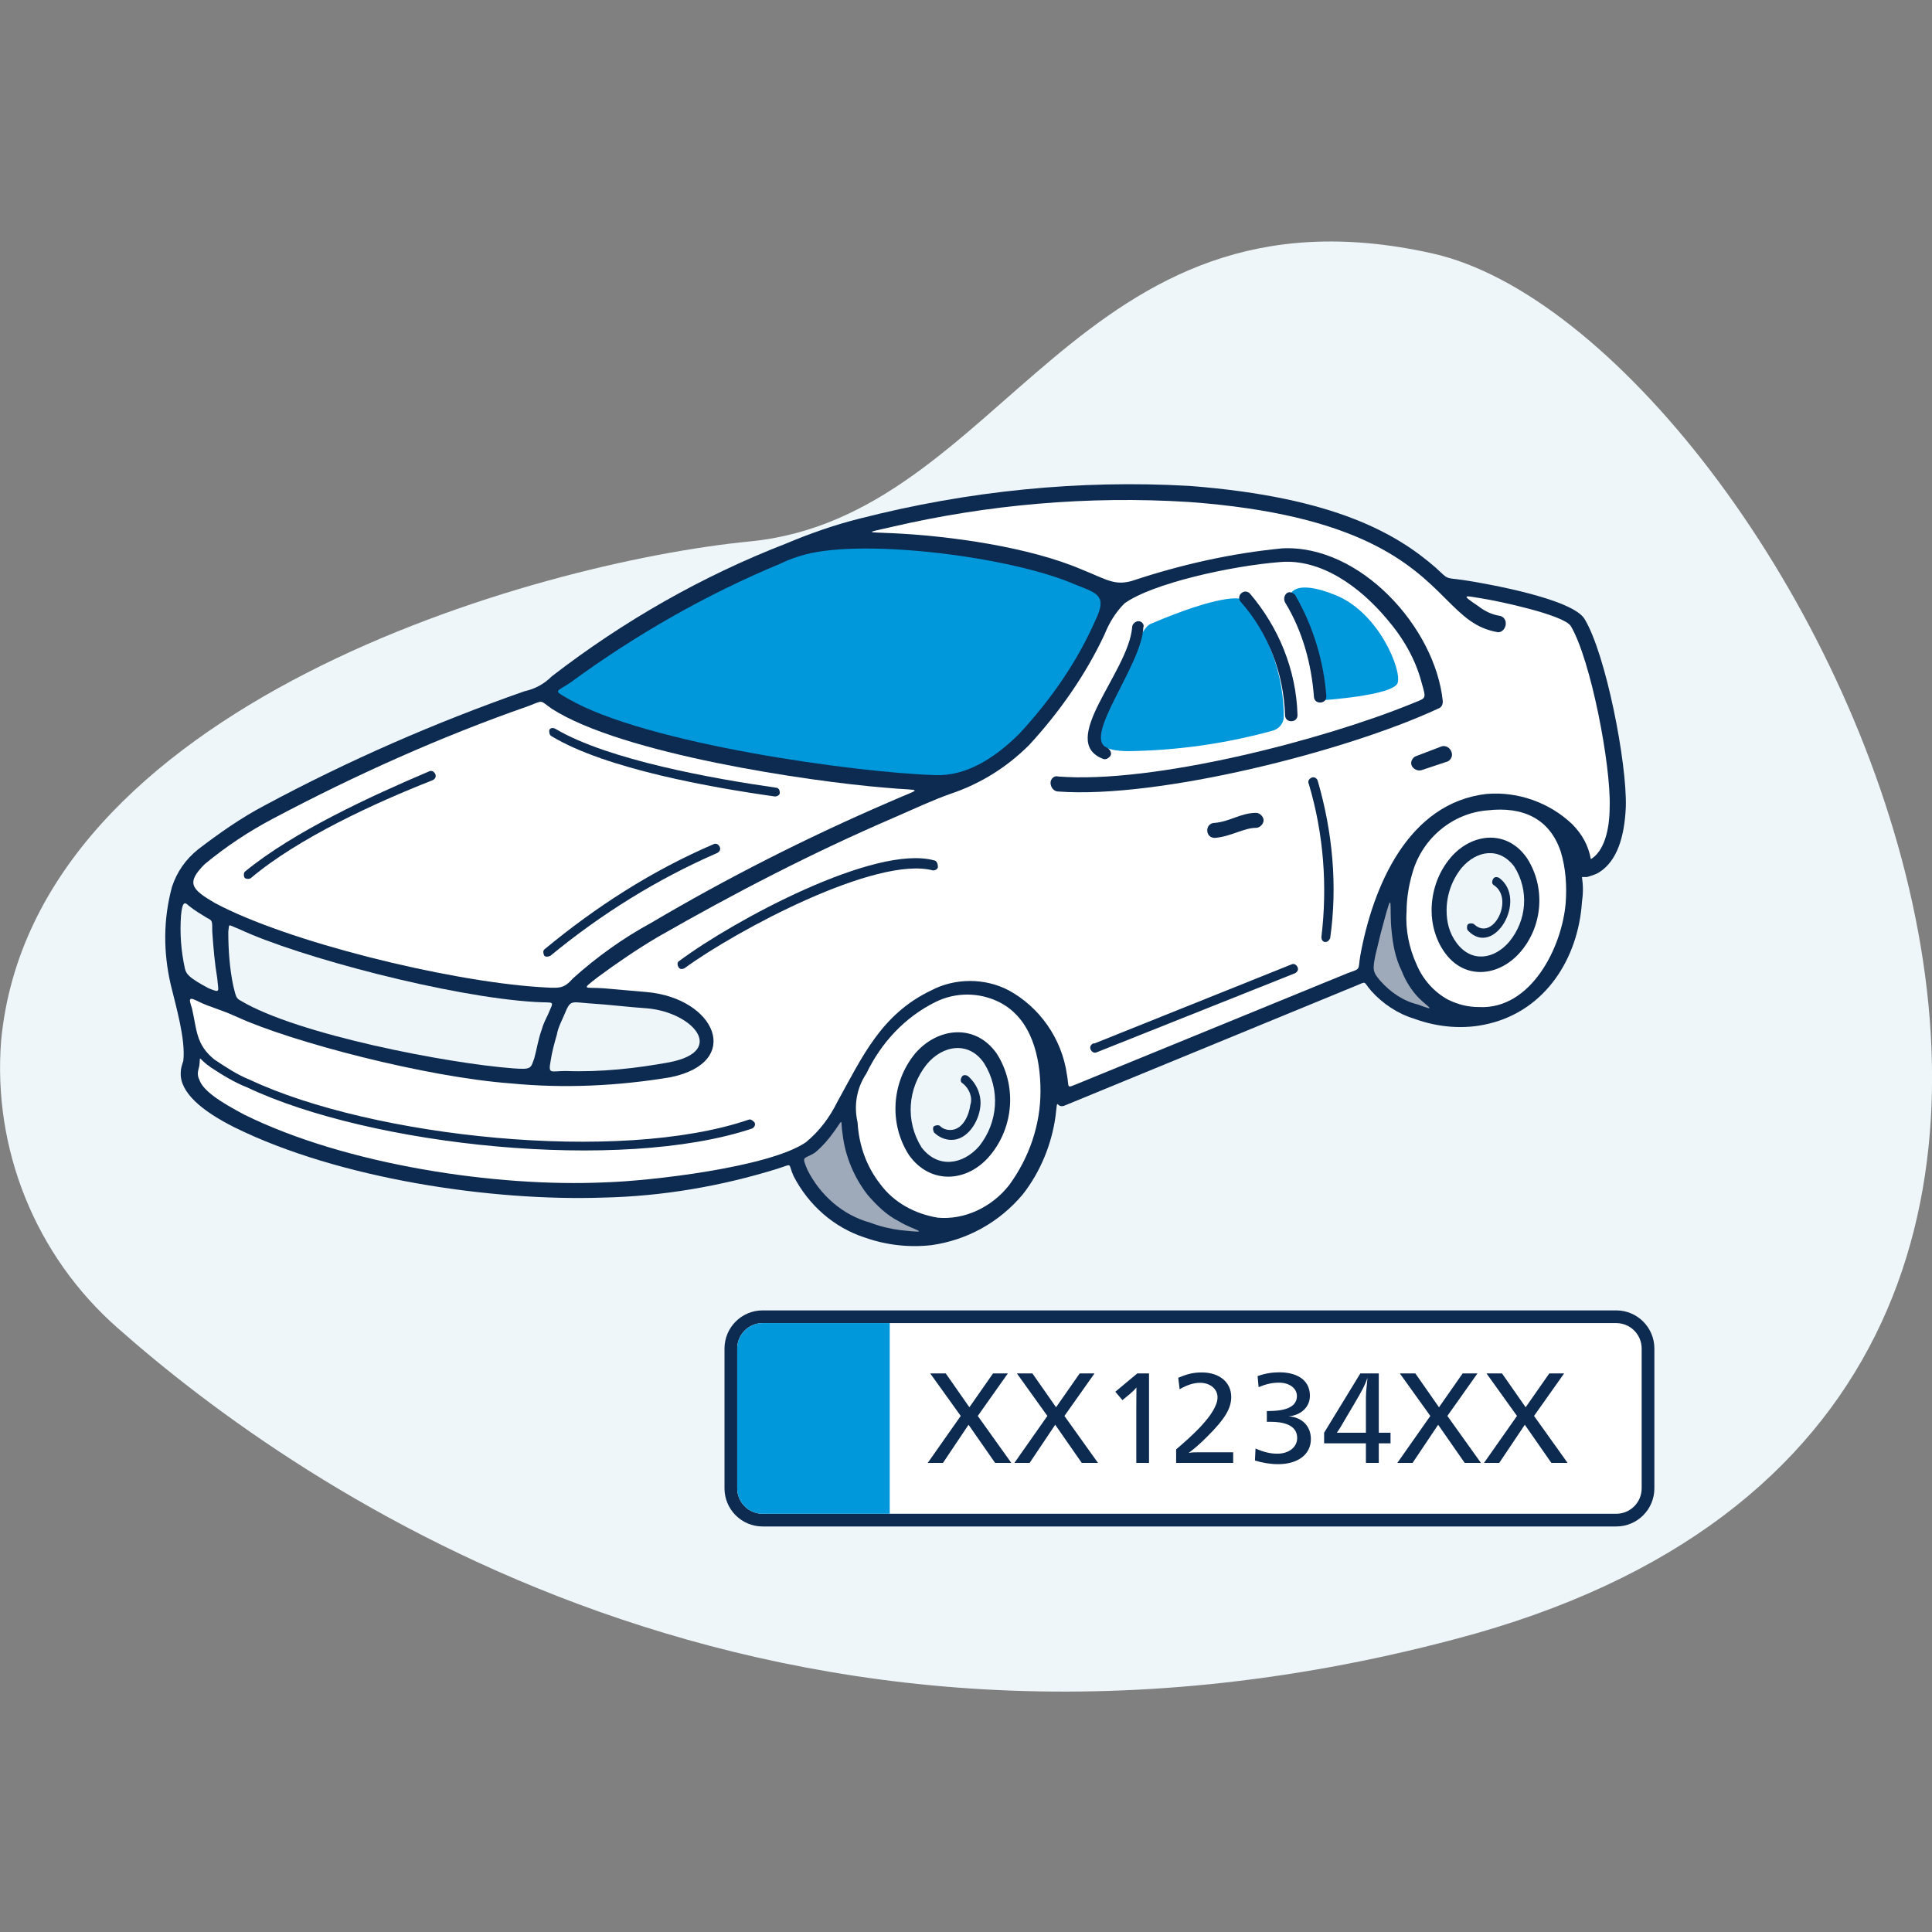
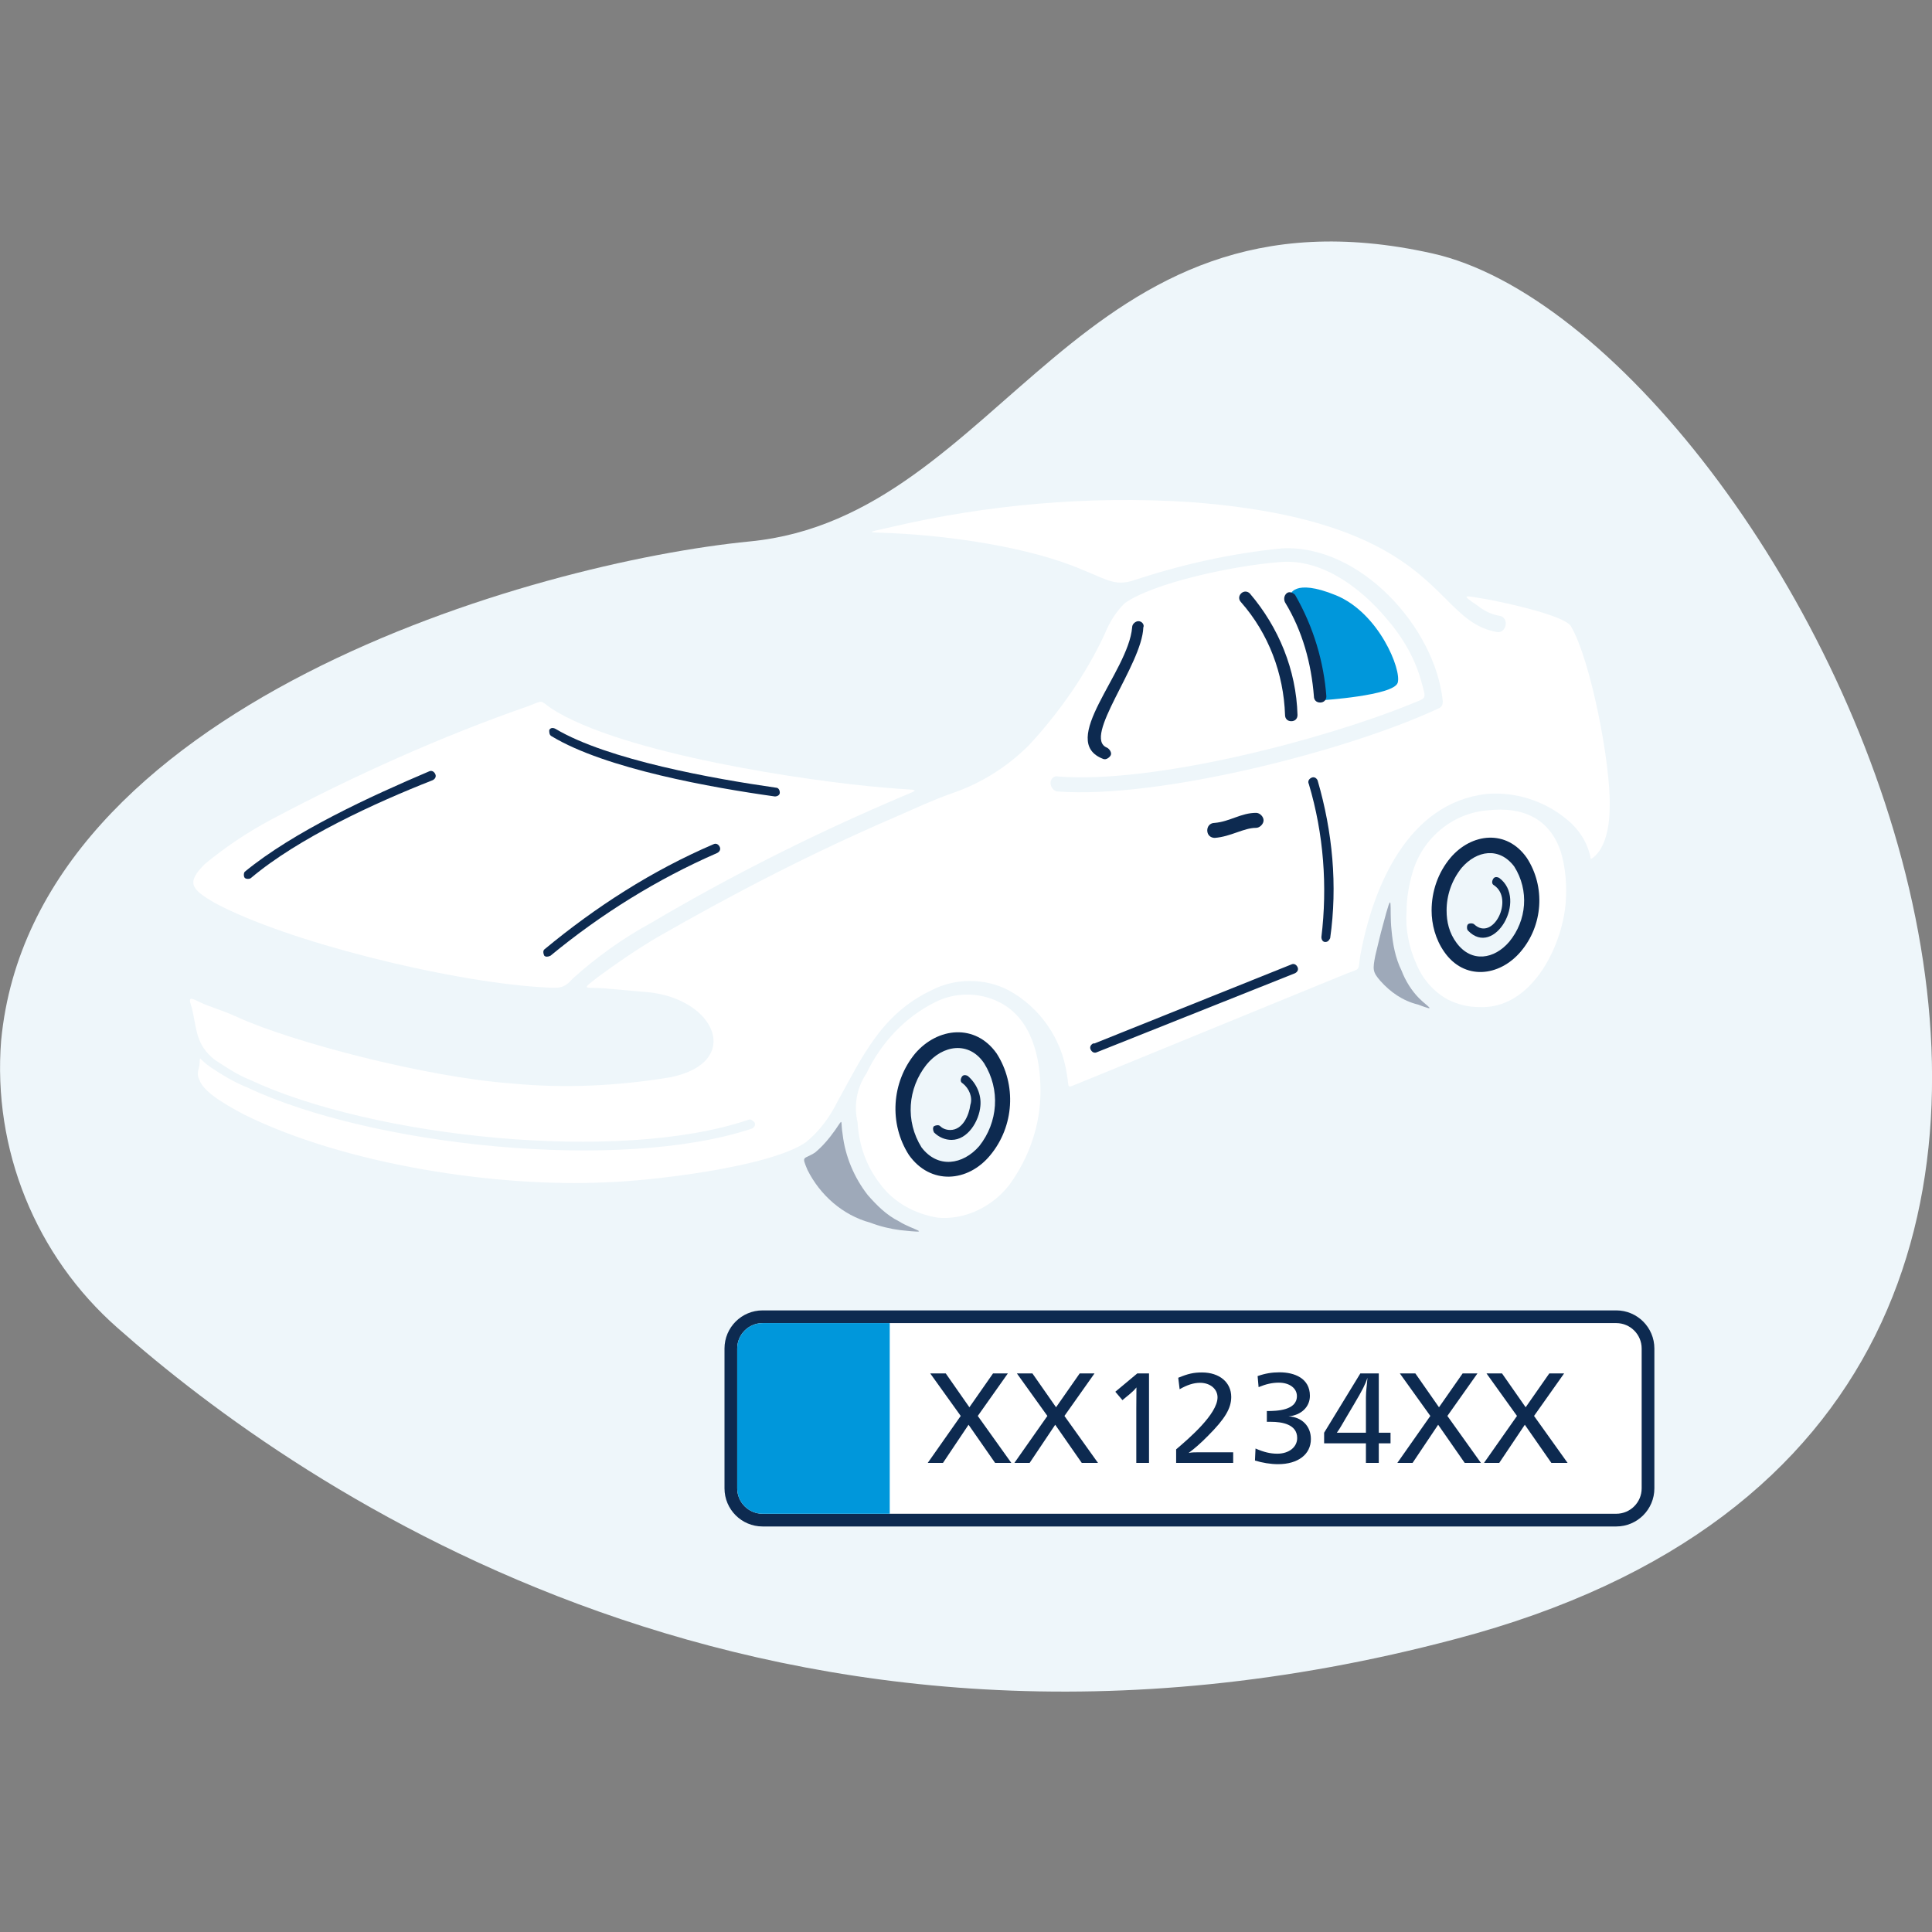
<svg xmlns="http://www.w3.org/2000/svg" width="152" height="152" viewBox="0 0 152 152" fill="none">
  <rect x="0" y="0" width="152" height="152" fill="#808080" stroke="none" />
  <g clip-path="url(#clip0_1_100)">
    <path d="M0.09 81.856C-0.59 90.415 2.8 98.805 9.25 104.475C23.58 117.155 60.91 143.185 114.53 128.945C184.13 110.615 140.66 26.175 112.68 19.935C84.7 13.695 78.98 40.645 59 42.596C42.04 44.255 2.62 55.435 0.09 81.856Z" fill="#EEF6FA" />
-     <path d="M73.291 97.961C71.521 98.161 69.741 97.961 68.061 97.371C65.601 96.581 63.621 94.811 62.441 92.541C61.951 91.461 62.441 91.551 61.161 91.951C56.721 93.331 52.091 94.121 47.451 94.221C38.671 94.521 26.651 92.741 18.461 88.701C15.901 87.421 14.121 85.941 14.221 84.361C14.221 84.061 14.321 83.771 14.421 83.471C14.621 81.791 13.831 79.131 13.431 77.461C12.841 74.901 12.841 72.331 13.531 69.771C13.921 68.591 14.611 67.601 15.601 66.811C17.281 65.531 18.951 64.351 20.831 63.361C27.441 59.811 34.241 56.851 41.241 54.391C42.131 54.191 42.821 53.801 43.411 53.211C49.031 48.871 55.241 45.321 61.851 42.761C63.721 41.971 65.701 41.281 67.671 40.791C76.151 38.621 84.921 37.731 93.601 38.231C105.141 39.121 109.971 42.081 112.931 44.641C114.011 45.631 113.621 45.431 115.101 45.631C117.071 45.931 123.681 47.111 124.661 48.691C126.341 51.451 128.011 60.031 127.911 63.481C127.811 65.851 127.221 67.721 125.841 68.611C125.541 68.811 125.151 68.911 124.851 69.001C124.751 69.001 124.551 69.001 124.461 69.001C124.561 69.691 124.561 70.281 124.461 70.971C124.161 75.411 121.601 79.451 117.161 80.531C115.191 81.021 113.121 80.831 111.241 80.141C109.961 79.751 108.781 78.961 107.891 77.971C107.201 77.181 107.591 77.181 106.611 77.581L83.831 86.951C83.041 87.341 83.241 86.061 83.041 87.841C82.741 90.011 81.861 92.181 80.481 93.951C78.611 96.191 76.051 97.571 73.291 97.961Z" fill="#0D2A50" />
    <path d="M79.401 93.231C80.981 91.061 81.861 88.501 81.861 85.841C81.861 83.181 81.171 80.121 78.611 78.841C77.031 78.051 75.161 78.051 73.581 78.841C71.211 80.021 69.341 82.001 68.161 84.461C67.371 85.641 67.171 87.021 67.471 88.311C67.571 90.081 68.161 91.761 69.241 93.141C70.321 94.621 72.001 95.511 73.781 95.801C75.851 95.991 78.021 95.001 79.401 93.231Z" fill="white" />
    <path d="M83.941 84.551C84.141 85.631 83.841 85.631 84.831 85.241L106.031 76.561C107.111 76.171 106.821 76.361 107.021 75.181C108.011 69.761 110.771 63.151 116.981 62.461C119.441 62.261 121.911 63.151 123.681 64.831C124.471 65.621 124.961 66.511 125.161 67.591C126.151 67.001 126.641 65.421 126.641 63.451C126.741 60.201 125.161 51.911 123.581 49.251C122.991 48.361 117.861 47.281 116.581 47.081C115.301 46.881 114.811 46.691 116.281 47.671C116.771 48.061 117.361 48.361 118.051 48.461C118.351 48.561 118.541 48.851 118.441 49.251C118.341 49.551 118.141 49.741 117.851 49.741C116.081 49.441 115.091 48.461 113.711 47.081C111.051 44.421 107.011 40.471 93.501 39.491C85.611 39.001 77.721 39.691 70.131 41.461C67.961 41.951 68.161 41.851 70.231 41.951C74.671 42.151 80.981 43.031 85.121 44.811C87.091 45.601 87.681 46.091 89.061 45.701C92.911 44.421 96.851 43.531 100.891 43.141C107.001 42.841 112.921 49.351 113.511 55.171C113.511 55.471 113.411 55.661 113.121 55.761C105.921 59.111 91.131 62.861 83.241 62.271C82.941 62.271 82.651 61.971 82.651 61.581C82.651 61.281 82.951 60.991 83.241 61.091C90.731 61.681 104.041 58.231 111.051 55.371C112.231 54.881 112.231 55.071 111.841 53.691C111.351 51.821 110.361 50.141 109.081 48.661C107.011 46.201 103.951 43.931 100.701 44.221C96.851 44.521 90.641 45.901 88.471 47.471C87.781 48.161 87.291 48.951 86.891 49.931C85.411 53.091 83.341 56.041 80.971 58.611C79.201 60.381 77.121 61.671 74.761 62.461C73.381 62.951 71.901 63.641 70.321 64.331C63.911 67.091 57.801 70.251 51.781 73.701C50.101 74.691 48.531 75.771 47.051 76.861C45.671 77.941 45.971 77.651 47.441 77.751C48.621 77.851 49.711 77.951 50.891 78.051C56.311 78.541 58.481 83.571 52.761 84.751C48.621 85.441 44.381 85.641 40.241 85.241C33.541 84.751 22.991 81.991 18.651 80.011C17.371 79.421 16.481 79.221 15.691 78.831C14.901 78.441 14.801 78.441 15.101 79.321C15.491 81.001 15.401 82.181 16.871 83.361C17.761 83.951 18.641 84.541 19.631 84.941C29.291 89.481 48.721 91.551 58.871 88.101C59.071 88.001 59.261 88.201 59.361 88.301C59.461 88.501 59.361 88.691 59.161 88.791C48.811 92.241 29.191 90.171 19.421 85.541C18.431 85.151 17.451 84.551 16.561 83.961C16.461 83.861 16.261 83.761 16.171 83.661C15.581 83.171 15.781 83.071 15.681 83.861C15.581 84.251 15.481 84.551 15.681 84.941C15.981 85.831 17.361 86.711 19.231 87.701C27.221 91.641 39.051 93.421 47.631 93.021C51.081 92.921 60.551 91.841 63.411 89.861C64.491 88.971 65.281 87.891 65.871 86.701C67.841 83.151 69.321 79.801 73.261 77.921C75.131 76.931 77.501 76.931 79.371 77.921C81.771 79.231 83.541 81.691 83.941 84.551Z" fill="white" />
    <path d="M78.411 82.881C79.991 85.341 79.791 88.601 77.921 90.871C76.151 93.041 73.191 93.241 71.511 90.871C69.931 88.411 70.131 85.151 72.001 82.881C73.781 80.811 76.741 80.511 78.411 82.881Z" fill="#0D2A50" />
    <path d="M72.891 83.761C71.411 85.631 71.211 88.201 72.501 90.271C73.781 91.951 75.751 91.651 77.041 90.171C78.521 88.301 78.721 85.731 77.431 83.661C76.251 81.891 74.171 82.191 72.891 83.761Z" fill="#EEF6FA" />
    <path d="M101.5 46.833C102.723 48.675 104.729 52.709 103.946 55.096C103.946 55.096 109.646 54.738 109.964 53.716C110.282 52.693 108.488 48.221 105.104 46.833C101.721 45.453 101.5 46.841 101.5 46.833Z" fill="#0097DB" />
-     <path d="M97.5 47.096C98.467 47.85 101 51.624 101 56.364C101.008 56.885 100.648 57.352 100.107 57.492C96.428 58.504 92.627 59.041 88.8 59.096C85.441 59.096 86.205 57.352 87 56.364C88 54.364 89.525 49.516 90.5 49.096C96.055 46.714 97.492 47.096 97.5 47.096Z" fill="#0097DB" />
    <path d="M123.181 71.041C123.281 69.661 123.181 68.281 122.791 67.001C121.901 64.341 119.731 63.451 117.071 63.751C114.311 63.951 111.941 65.921 111.151 68.581C110.851 69.571 110.661 70.651 110.661 71.741C110.561 73.121 110.861 74.601 111.451 75.881C111.941 77.061 112.831 78.051 113.911 78.641C114.701 79.031 115.491 79.231 116.371 79.231C120.421 79.431 122.881 74.591 123.181 71.041Z" fill="white" />
    <path d="M108.591 77.161C109.381 78.051 110.361 78.741 111.551 79.031C113.131 79.621 112.341 79.231 111.651 78.541C111.061 77.951 110.571 77.161 110.271 76.371C109.781 75.381 109.581 74.301 109.481 73.211C109.281 71.441 109.681 69.461 108.791 72.821C108.591 73.511 108.401 74.401 108.201 75.191C107.991 76.271 107.991 76.471 108.591 77.161Z" fill="#9EA9B9" />
    <path d="M42.031 83.271C42.231 82.581 42.331 81.791 42.621 81.001C42.721 80.611 42.921 80.211 43.111 79.821C43.601 78.641 43.701 78.931 42.121 78.831C35.421 78.441 23.481 75.281 18.851 73.111C17.861 72.721 18.061 72.621 17.961 73.311C17.961 74.691 18.061 76.171 18.351 77.551C18.551 78.341 18.551 78.541 18.941 78.731C23.381 81.391 35.211 83.661 40.341 84.051C41.831 84.161 41.741 84.061 42.031 83.271Z" fill="#EEF6FA" />
    <path d="M17.091 76.961C16.891 75.781 16.791 74.591 16.701 73.311C16.701 72.421 16.701 72.421 16.311 72.231C15.821 71.931 15.321 71.641 14.831 71.241C14.531 70.941 14.341 70.941 14.241 72.031C14.141 73.411 14.241 74.791 14.541 76.171C14.641 76.661 14.931 76.961 16.411 77.751C17.381 78.141 17.181 78.051 17.091 76.961Z" fill="#EEF6FA" />
    <path d="M42.331 77.651C44.011 77.751 44.301 77.851 45.091 76.961C46.961 75.281 49.031 73.801 51.201 72.621C57.211 69.071 63.431 65.921 69.841 63.151C72.701 61.871 72.701 62.261 69.641 61.971C63.631 61.481 48.931 59.311 43.411 55.761C42.421 55.071 42.821 55.071 41.541 55.561C34.741 57.931 27.931 60.981 21.431 64.431C19.561 65.421 17.781 66.601 16.111 67.981C14.631 69.461 15.031 69.951 16.901 71.041C22.611 74.101 35.131 77.161 42.331 77.651Z" fill="white" />
    <path d="M104.351 54.781C104.351 55.081 104.151 55.271 103.861 55.271C103.561 55.271 103.371 55.071 103.371 54.781C103.171 52.221 102.481 49.651 101.101 47.391C101.001 47.191 101.001 46.901 101.201 46.701C101.401 46.501 101.691 46.601 101.891 46.801C103.361 49.351 104.151 52.111 104.351 54.781Z" fill="#0D2A50" />
    <path d="M120.121 67.491C121.601 69.761 121.401 72.811 119.631 74.881C117.951 76.851 115.191 77.151 113.621 74.881C112.931 73.891 112.631 72.711 112.631 71.631C112.631 70.151 113.121 68.671 114.111 67.491C115.781 65.521 118.541 65.231 120.121 67.491Z" fill="#0D2A50" />
    <path d="M19.751 69.071C19.651 69.171 19.361 69.171 19.261 69.071C19.161 68.971 19.161 68.681 19.261 68.581C23.111 65.421 29.121 62.661 33.751 60.691C33.951 60.591 34.141 60.691 34.241 60.891C34.341 61.091 34.241 61.281 34.041 61.381C29.511 63.161 23.491 65.921 19.751 69.071Z" fill="#0D2A50" />
-     <path d="M44.691 54.971C50.801 58.521 67.371 60.791 73.581 60.981C75.951 61.081 78.211 59.701 80.191 57.731C82.651 55.071 84.731 52.111 86.201 48.761C87.091 46.891 86.401 46.691 84.621 46.001C79.691 43.831 68.151 42.351 63.321 43.631C62.631 43.831 62.041 44.021 61.451 44.321C55.531 46.781 50.011 49.941 44.891 53.691C43.711 54.481 43.511 54.281 44.691 54.971Z" fill="#0097DB" />
    <path d="M43.311 75.191C43.111 75.291 42.921 75.291 42.821 75.191C42.721 74.991 42.721 74.801 42.821 74.701C46.861 71.351 51.301 68.491 56.131 66.421C56.331 66.321 56.521 66.421 56.621 66.621C56.721 66.821 56.621 67.011 56.421 67.111C51.691 69.171 47.261 71.931 43.311 75.191Z" fill="#0D2A50" />
    <path d="M87.091 58.821C87.291 58.921 87.481 59.211 87.391 59.411C87.291 59.611 87.001 59.801 86.801 59.711C83.151 58.331 88.771 52.911 89.071 49.361C89.071 49.061 89.371 48.871 89.561 48.871C89.861 48.871 90.051 49.171 89.951 49.361C89.851 52.311 85.121 58.031 87.091 58.821Z" fill="#0D2A50" />
    <path d="M63.531 92.051C64.521 94.021 66.291 95.601 68.461 96.191C69.251 96.491 70.041 96.681 70.831 96.781C73.591 97.081 71.821 96.781 70.731 96.091C69.741 95.601 68.961 94.811 68.271 94.021C67.191 92.641 66.501 90.961 66.301 89.291C66.101 88.111 66.401 87.911 65.711 88.901C65.221 89.591 64.721 90.181 64.131 90.671C63.231 91.261 63.031 90.861 63.531 92.051Z" fill="#9EA9B9" />
    <path d="M75.751 85.241C75.551 85.141 75.551 84.941 75.651 84.751C75.751 84.551 75.951 84.551 76.141 84.651C76.831 85.241 77.221 86.131 77.131 87.021C77.031 88.201 76.141 89.681 74.861 89.681C74.371 89.681 73.871 89.481 73.481 89.091C73.381 88.891 73.381 88.701 73.481 88.601C73.681 88.501 73.871 88.501 73.971 88.601C74.171 88.801 74.461 88.901 74.761 88.901C75.751 88.901 76.241 87.721 76.341 86.931C76.541 86.331 76.251 85.641 75.751 85.241Z" fill="#0D2A50" />
    <path d="M102.971 61.681C102.871 61.481 102.971 61.291 103.171 61.191C103.371 61.091 103.561 61.191 103.661 61.391C104.841 65.431 105.241 69.671 104.651 73.811C104.551 74.011 104.451 74.111 104.261 74.111C104.061 74.111 103.961 73.911 103.961 73.721C104.441 69.761 104.151 65.621 102.971 61.681Z" fill="#0D2A50" />
-     <path d="M111.841 60.591C111.541 60.691 111.151 60.491 111.051 60.201C110.951 59.901 111.151 59.611 111.351 59.511L113.421 58.721C113.721 58.621 114.111 58.821 114.211 59.211C114.311 59.511 114.111 59.801 113.911 59.901L111.841 60.591Z" fill="#0D2A50" />
    <path d="M86.301 82.781C86.101 82.881 85.911 82.781 85.811 82.581C85.711 82.381 85.811 82.191 86.011 82.091H86.111L101.591 75.881C101.791 75.781 101.981 75.881 102.081 76.081C102.181 76.281 102.081 76.471 101.881 76.571L86.301 82.781Z" fill="#0D2A50" />
    <path d="M95.571 65.921C95.271 65.921 94.981 65.721 94.981 65.331C94.981 65.031 95.181 64.741 95.571 64.741C96.751 64.641 97.641 63.951 98.821 63.951C99.121 63.951 99.411 64.251 99.411 64.541C99.411 64.831 99.111 65.131 98.821 65.131C97.841 65.131 96.851 65.821 95.571 65.921Z" fill="#0D2A50" />
-     <path d="M53.861 76.171C53.661 76.271 53.471 76.271 53.371 76.071C53.271 75.871 53.271 75.681 53.471 75.581C57.711 72.421 68.851 66.411 73.491 67.691C73.691 67.691 73.791 67.991 73.791 68.181C73.791 68.381 73.591 68.481 73.401 68.481C68.951 67.301 57.911 73.211 53.861 76.171Z" fill="#0D2A50" />
    <path d="M44.401 79.821C44.201 80.311 43.911 80.811 43.811 81.401C43.611 82.091 43.421 82.781 43.321 83.471C43.121 84.551 43.321 84.261 44.501 84.261C47.261 84.361 50.021 84.061 52.681 83.571C57.221 82.681 54.451 79.631 50.911 79.331C49.431 79.231 47.851 79.031 46.371 78.941C44.891 78.831 44.891 78.641 44.401 79.821Z" fill="#EEF6FA" />
    <path d="M97.641 47.381C97.441 47.181 97.441 46.891 97.641 46.691C97.841 46.491 98.131 46.491 98.331 46.691C100.601 49.351 101.981 52.701 102.081 56.251C102.081 56.551 101.881 56.741 101.591 56.741C101.291 56.741 101.101 56.541 101.101 56.251C100.991 53.001 99.811 49.851 97.641 47.381Z" fill="#0D2A50" />
    <path d="M43.411 57.931C43.211 57.831 43.211 57.631 43.211 57.441C43.311 57.241 43.511 57.241 43.701 57.341C47.841 59.801 56.221 61.281 61.051 61.971C61.251 61.971 61.351 62.171 61.351 62.361C61.351 62.561 61.151 62.661 60.961 62.661C56.031 61.971 47.651 60.491 43.411 57.931Z" fill="#0D2A50" />
    <path d="M114.991 68.281C114.201 69.271 113.811 70.451 113.811 71.631C113.811 72.521 114.011 73.401 114.601 74.191C115.781 75.771 117.561 75.471 118.741 74.091C120.121 72.411 120.321 70.051 119.131 68.171C117.951 66.611 116.181 66.901 114.991 68.281Z" fill="#EEF6FA" />
    <path d="M117.561 69.661C117.361 69.561 117.361 69.361 117.461 69.171C117.561 68.971 117.761 68.971 117.951 69.071C120.221 70.751 117.561 75.381 115.491 73.211C115.391 73.111 115.391 72.821 115.491 72.721C115.591 72.621 115.881 72.621 115.981 72.721C117.461 74.101 119.141 70.751 117.561 69.661Z" fill="#0D2A50" />
    <path d="M127.158 103.595H60C58.619 103.595 57.5 104.715 57.5 106.095V117.095C57.5 118.476 58.619 119.595 60 119.595H127.158C128.539 119.595 129.658 118.476 129.658 117.095V106.095C129.658 104.715 128.539 103.595 127.158 103.595Z" fill="white" stroke="#0D2A50" />
    <path d="M58 106.095C58 104.991 58.895 104.095 60 104.095H70V119.095H60C58.895 119.095 58 118.2 58 117.095V106.095Z" fill="#0097DB" />
    <path d="M78.126 108.055H79.292L76.927 111.399L79.567 115.095H78.291L76.201 112.092L74.188 115.095H72.989L75.585 111.399L73.187 108.055H74.408L76.267 110.717L78.126 108.055ZM84.944 108.055H86.11L83.745 111.399L86.385 115.095H85.109L83.019 112.092L81.006 115.095H79.807L82.403 111.399L80.005 108.055H81.226L83.085 110.717L84.944 108.055ZM89.475 108.055H90.399V115.095H89.398V110.827C89.398 109.98 89.409 109.562 89.409 109.155C89.123 109.529 88.661 109.848 88.309 110.156L87.748 109.496L89.475 108.055ZM92.808 109.298L92.698 108.396C93.468 108.077 93.908 107.978 94.568 107.978C95.943 107.978 96.867 108.759 96.867 109.903C96.867 110.794 96.383 111.619 95.041 112.961C94.458 113.555 93.985 113.962 93.512 114.314C93.754 114.259 94.007 114.259 94.26 114.259H97.021V115.095H92.533V114.028C93.512 113.192 95.789 111.256 95.789 109.936C95.789 109.276 95.206 108.792 94.414 108.792C93.897 108.792 93.38 108.968 92.808 109.298ZM99.02 109.133L98.943 108.264C99.537 108.055 100.065 107.967 100.67 107.967C101.847 107.967 103.057 108.44 103.057 109.815C103.057 110.684 102.375 111.344 101.374 111.432C102.43 111.487 103.134 112.202 103.134 113.214C103.134 114.424 102.122 115.194 100.549 115.194C99.955 115.194 99.306 115.084 98.734 114.908L98.778 113.962C99.438 114.248 99.944 114.369 100.494 114.369C101.407 114.369 102.056 113.852 102.056 113.137C102.056 112.048 100.846 111.861 99.999 111.861H99.669V111.014C100.461 111.014 102.034 110.97 102.034 109.837C102.034 109.221 101.451 108.781 100.615 108.781C100.087 108.781 99.603 108.891 99.02 109.133ZM107.024 108.055H108.476V112.719H109.4V113.555H108.476V115.095H107.464V113.555H104.175V112.719L107.024 108.055ZM107.464 112.719V109.936C107.464 109.419 107.552 108.913 107.585 108.396C107.431 108.88 107.211 109.331 106.518 110.497L105.847 111.63C105.627 111.993 105.429 112.378 105.176 112.719H107.464ZM115.072 108.055H116.238L113.873 111.399L116.513 115.095H115.237L113.147 112.092L111.134 115.095H109.935L112.531 111.399L110.133 108.055H111.354L113.213 110.717L115.072 108.055ZM121.89 108.055H123.056L120.691 111.399L123.331 115.095H122.055L119.965 112.092L117.952 115.095H116.753L119.349 111.399L116.951 108.055H118.172L120.031 110.717L121.89 108.055Z" fill="#0D2A50" />
  </g>
  <defs>
    <clipPath id="clip0_1_100">
      <rect width="152" height="152" fill="white" />
    </clipPath>
  </defs>
</svg>